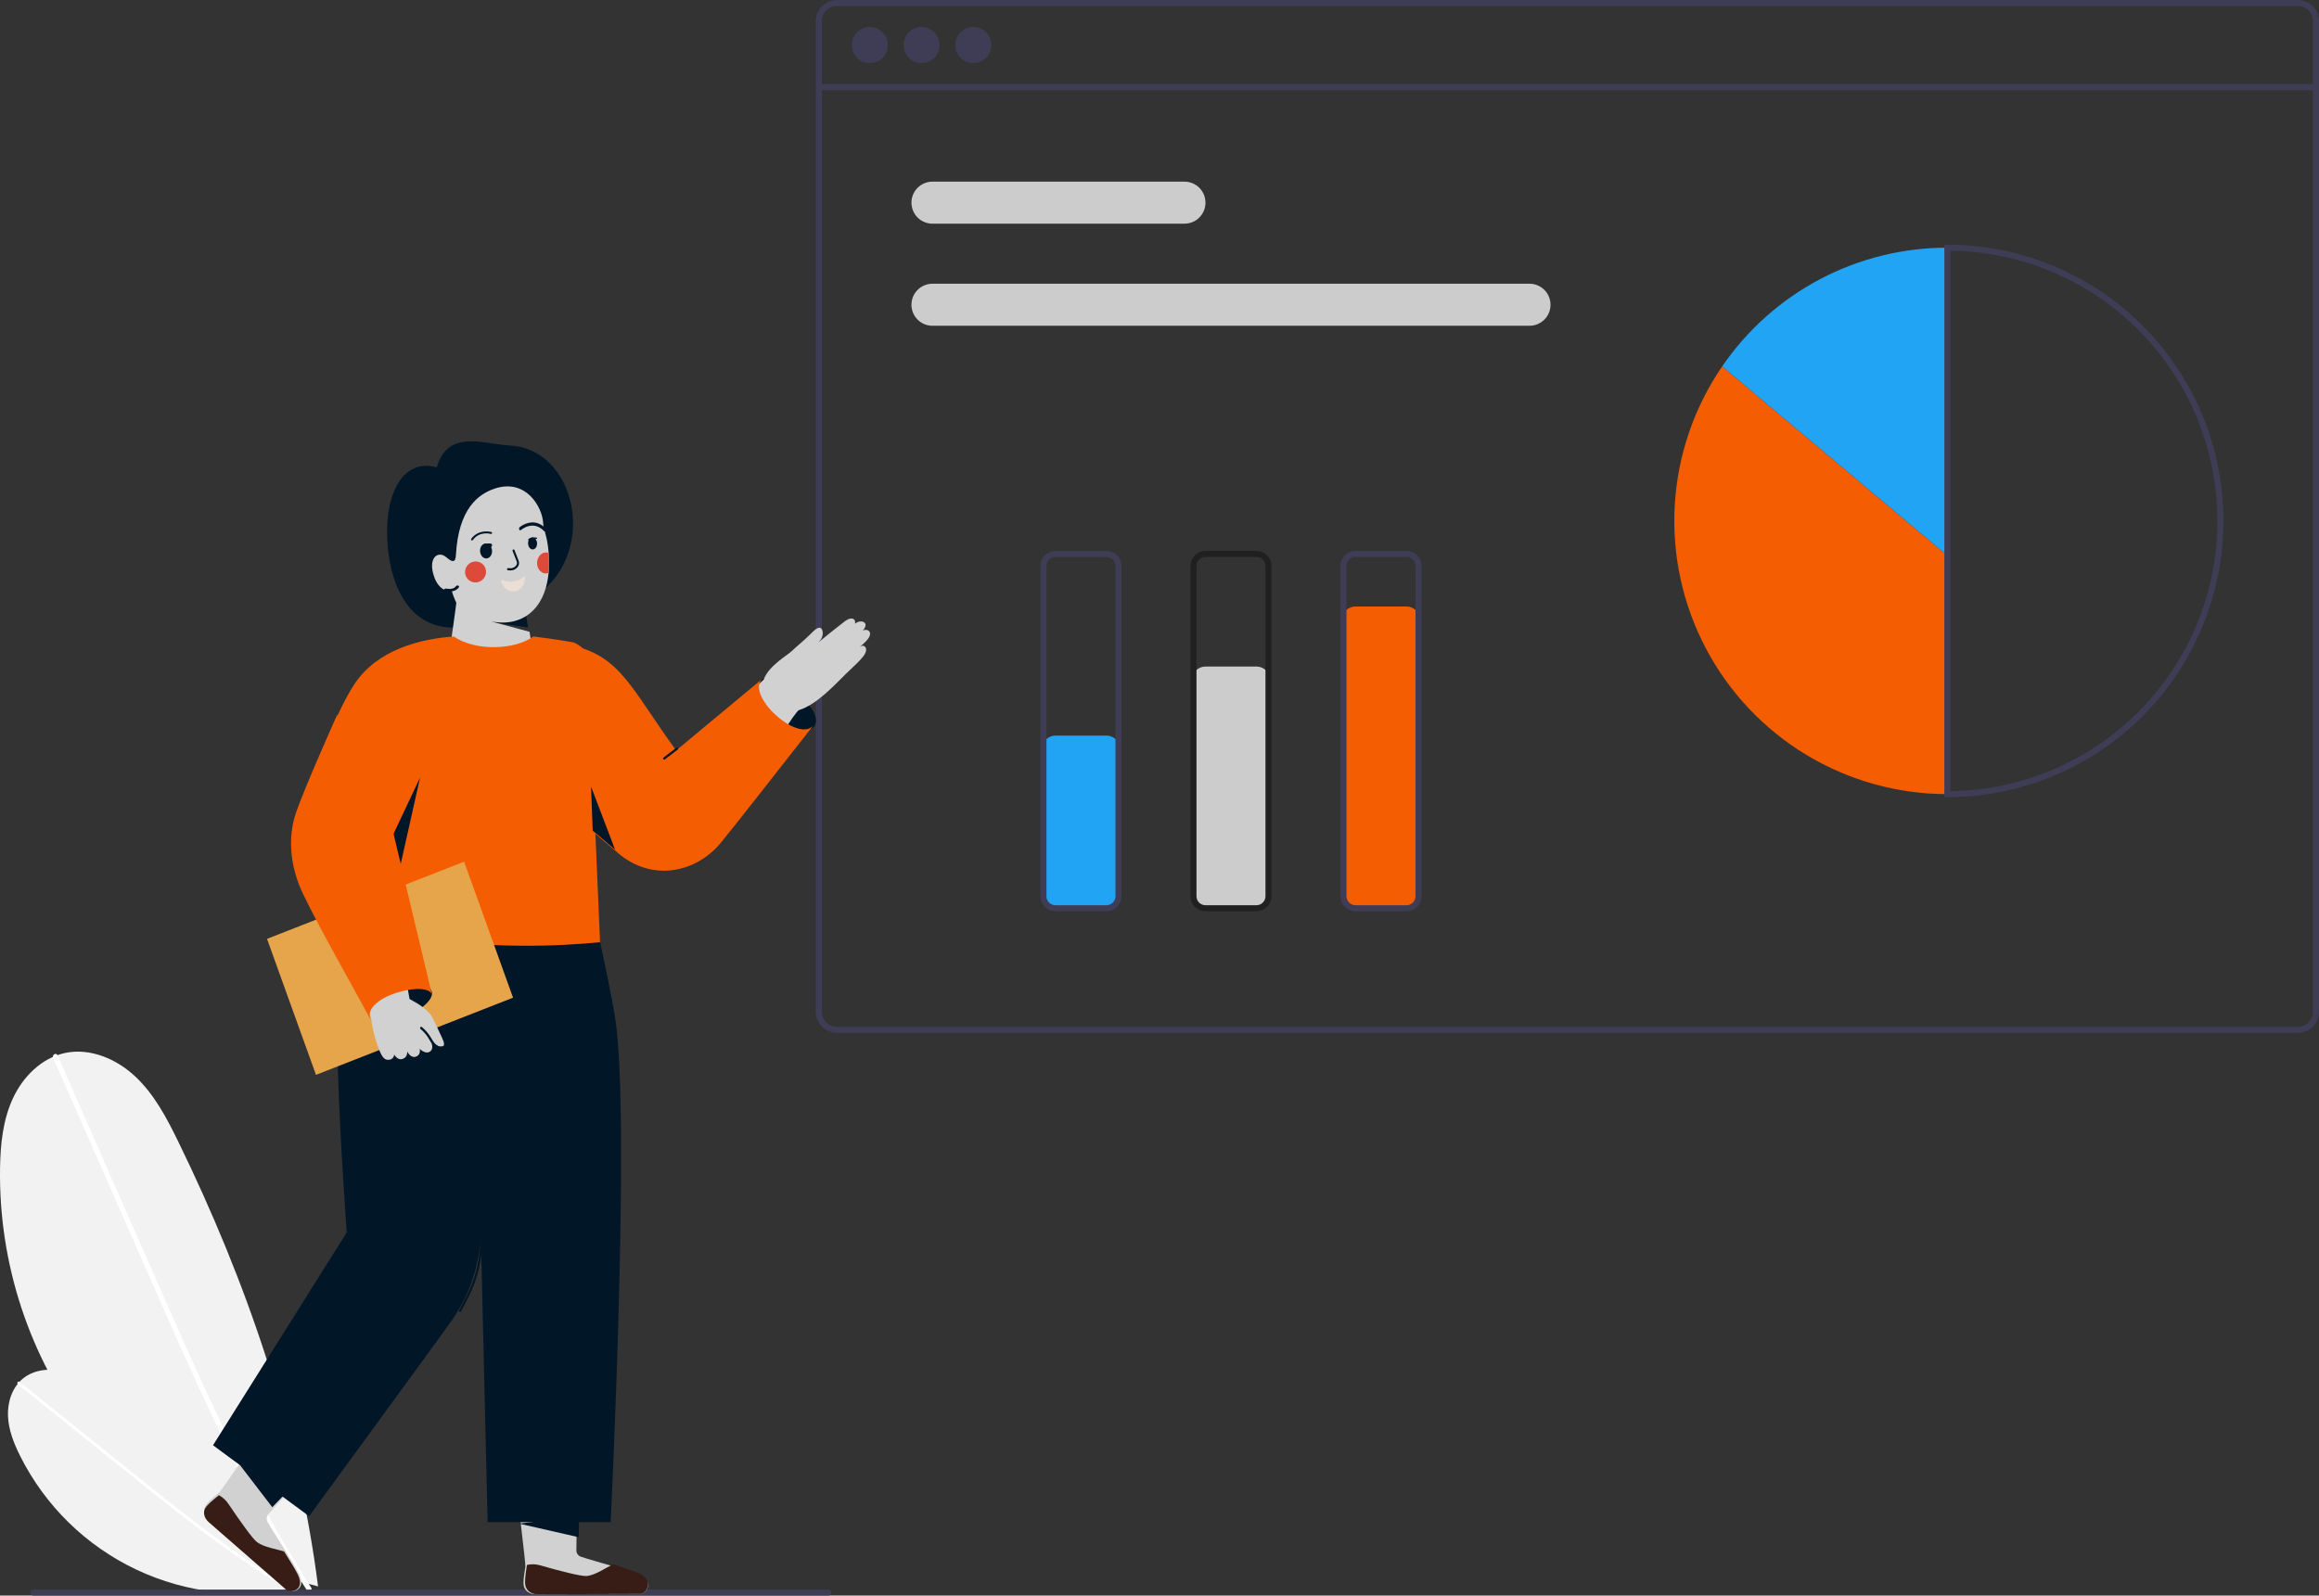
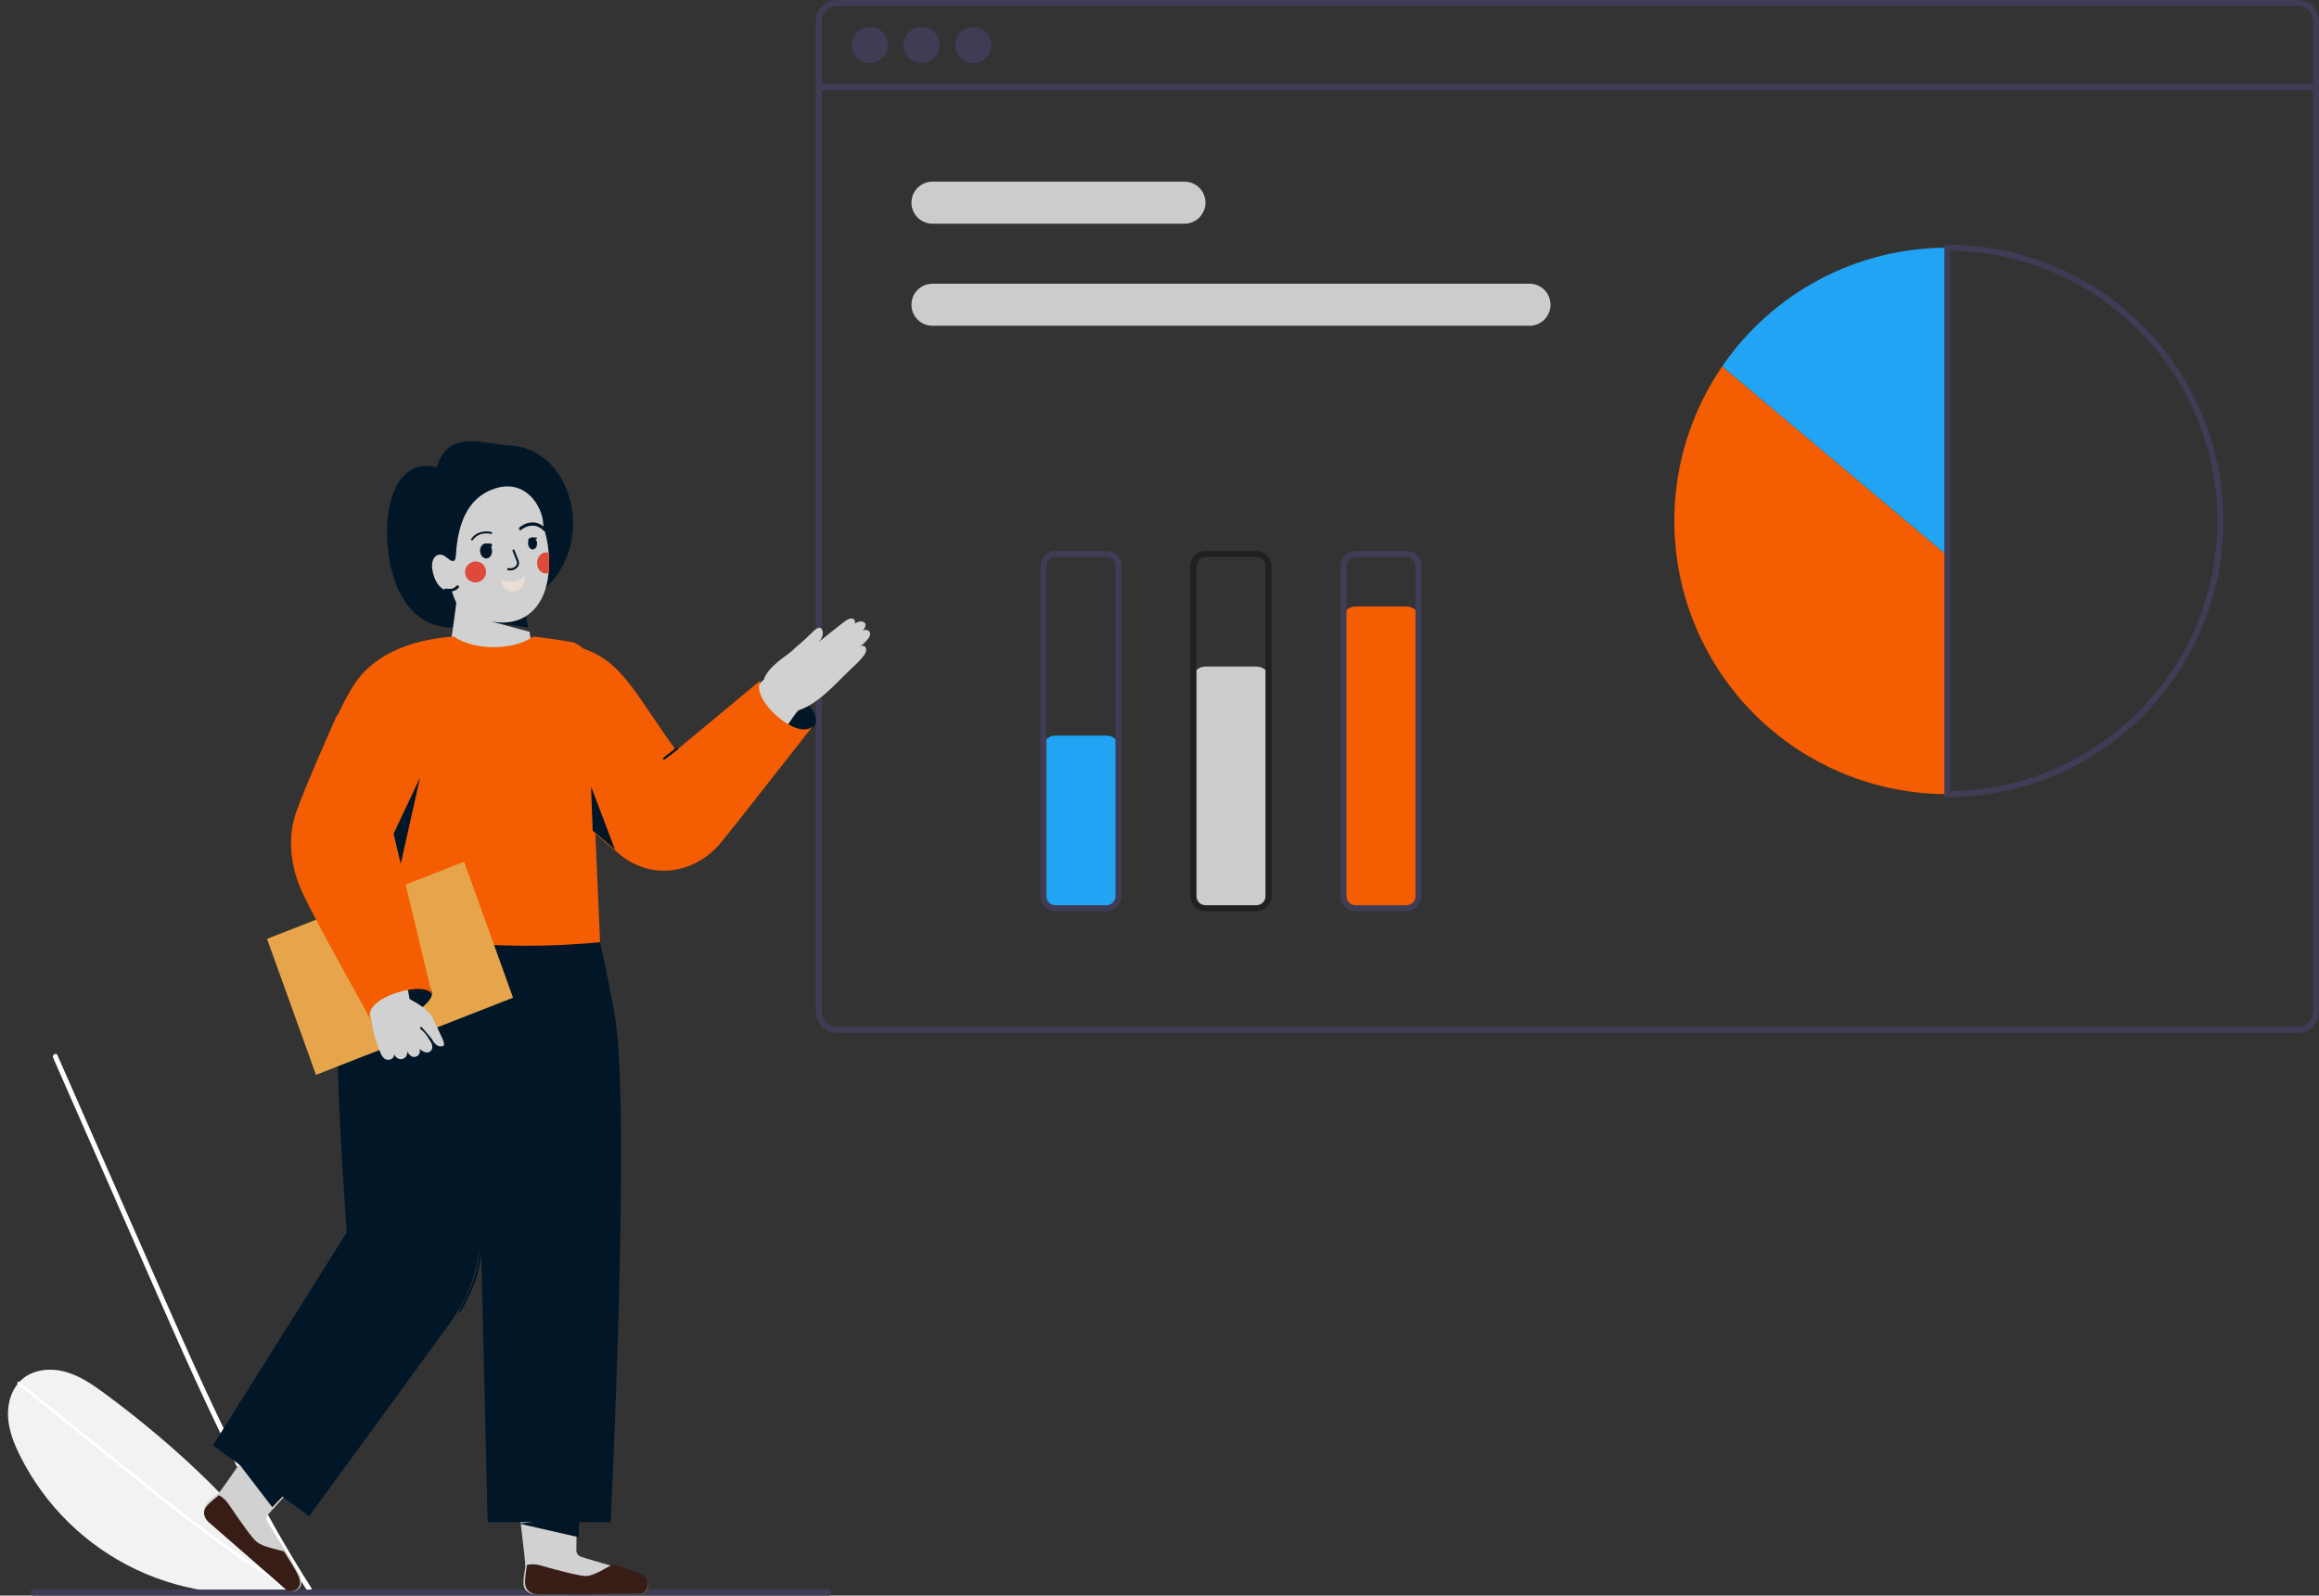
<svg xmlns="http://www.w3.org/2000/svg" width="433" height="298" viewBox="0 0 433 298" fill="none">
  <rect x="0" y="0" width="433" height="298" fill="#333333" stroke="none" />
  <g clip-path="url(#clip0_2063_6119)">
-     <path d="M59.422 296.295C42.204 291.809 26.988 281.667 16.215 267.494C5.442 253.321 -0.265 235.938 0.009 218.131C0.078 213.694 0.544 209.165 2.407 205.139C4.27 201.112 7.731 197.63 12.061 196.676C16.785 195.635 21.771 197.763 25.292 201.084C28.814 204.405 31.122 208.786 33.246 213.137C46.041 239.343 55.761 267.462 59.401 296.4L59.422 296.295Z" fill="#F2F2F2" />
    <path d="M9.917 197.551L18.883 217.943L27.85 238.336C30.69 244.794 33.525 251.255 36.46 257.671C39.369 264.03 42.379 270.346 45.589 276.559C48.794 282.764 52.202 288.867 55.9 294.792C56.36 295.529 56.825 296.264 57.295 296.996C57.62 297.504 58.432 297.033 58.105 296.523C54.336 290.642 50.863 284.576 47.605 278.397C44.345 272.212 41.297 265.917 38.362 259.571C35.411 253.191 32.574 246.76 29.744 240.326C26.765 233.553 23.787 226.78 20.809 220.007L11.842 199.615L10.726 197.077C10.484 196.525 9.675 197.003 9.917 197.551Z" fill="white" />
    <path d="M55.682 296.437C45.532 298.761 34.897 297.607 25.481 293.159C16.065 288.712 8.414 281.229 3.754 271.91C2.592 269.588 1.613 267.11 1.494 264.517C1.376 261.923 2.233 259.18 4.224 257.515C6.396 255.697 9.559 255.455 12.282 256.228C15.006 257 17.387 258.651 19.663 260.336C33.373 270.485 46.004 282.457 55.699 296.498L55.682 296.437Z" fill="#F2F2F2" />
    <path d="M3.347 258.547L13.502 266.712L23.658 274.876C26.874 277.462 30.088 280.051 33.343 282.588C36.569 285.104 39.834 287.569 43.177 289.928C46.515 292.283 49.929 294.531 53.448 296.608C53.886 296.866 54.325 297.122 54.767 297.375C55.072 297.551 55.367 297.087 55.059 296.91C51.516 294.876 48.077 292.665 44.72 290.337C41.358 288.007 38.078 285.562 34.843 283.061C31.59 280.546 28.382 277.973 25.178 275.398C21.805 272.686 18.432 269.975 15.059 267.263L4.903 259.098L3.64 258.082C3.365 257.861 3.074 258.328 3.347 258.547Z" fill="white" />
    <path d="M429.078 0H156.251C155.211 0.001 154.214 0.415 153.479 1.151C152.744 1.887 152.33 2.885 152.329 3.925V188.969C152.33 190.01 152.744 191.008 153.479 191.744C154.214 192.479 155.211 192.893 156.251 192.894H429.078C430.118 192.893 431.115 192.479 431.85 191.744C432.585 191.008 432.999 190.01 433 188.969V3.925C432.999 2.885 432.585 1.887 431.85 1.151C431.115 0.415 430.118 0.001 429.078 0ZM431.879 188.969C431.879 189.713 431.584 190.426 431.059 190.951C430.533 191.477 429.821 191.773 429.078 191.773H156.251C155.508 191.773 154.796 191.477 154.27 190.951C153.745 190.426 153.45 189.713 153.45 188.969V3.925C153.45 3.182 153.745 2.469 154.27 1.943C154.796 1.417 155.508 1.122 156.251 1.121H429.078C429.821 1.122 430.533 1.417 431.059 1.943C431.584 2.469 431.879 3.182 431.879 3.925V188.969Z" fill="#3F3D56" />
    <path d="M432.44 15.723H152.89V16.844H432.44V15.723Z" fill="#3F3D56" />
    <path d="M162.413 11.776C164.269 11.776 165.774 10.269 165.774 8.411C165.774 6.553 164.269 5.047 162.413 5.047C160.557 5.047 159.052 6.553 159.052 8.411C159.052 10.269 160.557 11.776 162.413 11.776Z" fill="#3F3D56" />
    <path d="M172.077 11.776C173.934 11.776 175.438 10.269 175.438 8.411C175.438 6.553 173.934 5.047 172.077 5.047C170.221 5.047 168.716 6.553 168.716 8.411C168.716 10.269 170.221 11.776 172.077 11.776Z" fill="#3F3D56" />
    <path d="M181.741 11.776C183.598 11.776 185.103 10.269 185.103 8.411C185.103 6.553 183.598 5.047 181.741 5.047C179.885 5.047 178.38 6.553 178.38 8.411C178.38 10.269 179.885 11.776 181.741 11.776Z" fill="#3F3D56" />
    <path d="M221.163 41.775H174.104C173.064 41.775 172.067 41.362 171.331 40.626C170.596 39.889 170.183 38.891 170.183 37.85C170.183 36.809 170.596 35.811 171.331 35.075C172.067 34.338 173.064 33.925 174.104 33.925H221.163C222.203 33.925 223.2 34.338 223.936 35.075C224.671 35.811 225.084 36.809 225.084 37.85C225.084 38.891 224.671 39.889 223.936 40.626C223.2 41.362 222.203 41.775 221.163 41.775Z" fill="#CCCCCC" />
    <path d="M285.588 60.841H174.104C173.064 60.841 172.067 60.427 171.331 59.691C170.596 58.955 170.183 57.956 170.183 56.915C170.183 55.874 170.596 54.876 171.331 54.14C172.067 53.404 173.064 52.99 174.104 52.99H285.588C286.628 52.99 287.626 53.404 288.361 54.14C289.097 54.876 289.51 55.874 289.51 56.915C289.51 57.956 289.097 58.955 288.361 59.691C287.626 60.427 286.628 60.841 285.588 60.841Z" fill="#CCCCCC" />
    <path d="M321.565 68.423C316.313 76.087 313.252 85.04 312.712 94.318C312.172 103.595 314.174 112.844 318.5 121.067C322.827 129.289 329.315 136.173 337.264 140.975C345.213 145.777 354.321 148.315 363.606 148.315V103.77L321.565 68.423Z" fill="#F45D01" />
    <path d="M363.607 46.261C355.327 46.255 347.171 48.271 339.845 52.133C332.519 55.995 326.245 61.586 321.565 68.423L363.607 103.77V46.261Z" fill="#20A4F3" />
    <path d="M363.606 148.876H363.046V45.7H363.606C377.275 45.7 390.385 51.135 400.051 60.81C409.716 70.485 415.146 83.606 415.146 97.288C415.146 110.97 409.716 124.092 400.051 133.766C390.385 143.441 377.275 148.876 363.606 148.876ZM364.166 46.825V147.752C377.441 147.604 390.121 142.222 399.456 132.775C408.79 123.327 414.026 110.576 414.026 97.288C414.026 84.001 408.79 71.249 399.456 61.802C390.121 52.354 377.441 46.972 364.166 46.825Z" fill="#3F3D56" />
    <path d="M206.597 169.904H197.073C196.404 169.903 195.764 169.637 195.291 169.164C194.818 168.691 194.553 168.049 194.552 167.38V139.904C194.553 139.235 194.818 138.594 195.291 138.121C195.764 137.648 196.404 137.382 197.073 137.381H206.597C207.265 137.382 207.906 137.648 208.378 138.121C208.851 138.594 209.117 139.235 209.117 139.904V167.38C209.117 168.049 208.851 168.691 208.378 169.164C207.906 169.637 207.265 169.903 206.597 169.904Z" fill="#20A4F3" />
    <path d="M234.608 169.904H225.084C224.416 169.904 223.775 169.637 223.303 169.164C222.83 168.691 222.564 168.05 222.563 167.381V127.008C222.564 126.339 222.83 125.697 223.303 125.224C223.775 124.751 224.416 124.485 225.084 124.484H234.608C235.277 124.485 235.917 124.751 236.39 125.224C236.863 125.697 237.128 126.339 237.129 127.008V167.381C237.128 168.05 236.863 168.691 236.39 169.164C235.917 169.637 235.277 169.904 234.608 169.904Z" fill="#CCCCCC" />
    <path d="M262.619 169.904H253.095C252.427 169.903 251.786 169.637 251.313 169.164C250.841 168.691 250.575 168.05 250.574 167.381V115.793C250.575 115.124 250.841 114.482 251.313 114.009C251.786 113.536 252.427 113.27 253.095 113.27H262.619C263.287 113.27 263.928 113.536 264.401 114.009C264.873 114.482 265.139 115.124 265.14 115.793V167.381C265.139 168.05 264.873 168.691 264.401 169.164C263.928 169.637 263.287 169.903 262.619 169.904Z" fill="#F45D01" />
    <path d="M206.597 170.184H197.074C196.331 170.183 195.619 169.888 195.094 169.362C194.569 168.837 194.273 168.124 194.272 167.381V105.699C194.273 104.956 194.569 104.243 195.094 103.718C195.619 103.192 196.331 102.896 197.074 102.896H206.597C207.34 102.896 208.052 103.192 208.577 103.718C209.102 104.243 209.398 104.956 209.398 105.699V167.381C209.398 168.124 209.102 168.837 208.577 169.362C208.052 169.888 207.34 170.183 206.597 170.184ZM197.074 104.017C196.628 104.017 196.201 104.195 195.886 104.51C195.571 104.826 195.393 105.253 195.393 105.699V167.381C195.393 167.827 195.571 168.254 195.886 168.57C196.201 168.885 196.628 169.062 197.074 169.063H206.597C207.043 169.062 207.47 168.885 207.785 168.57C208.1 168.254 208.277 167.827 208.278 167.381V105.699C208.277 105.253 208.1 104.826 207.785 104.51C207.47 104.195 207.043 104.017 206.597 104.017H197.074Z" fill="#3F3D56" />
    <path d="M234.608 170.184H225.084C224.342 170.183 223.63 169.888 223.105 169.362C222.579 168.837 222.284 168.124 222.283 167.381V105.699C222.284 104.956 222.579 104.243 223.105 103.718C223.63 103.192 224.342 102.896 225.084 102.896H234.608C235.351 102.896 236.063 103.192 236.588 103.718C237.113 104.243 237.408 104.956 237.409 105.699V167.381C237.408 168.124 237.113 168.837 236.588 169.362C236.063 169.888 235.351 170.183 234.608 170.184ZM225.084 104.017C224.639 104.017 224.212 104.195 223.896 104.51C223.581 104.826 223.404 105.253 223.404 105.699V167.381C223.404 167.827 223.581 168.254 223.896 168.57C224.212 168.885 224.639 169.062 225.084 169.063H234.608C235.054 169.062 235.481 168.885 235.796 168.57C236.111 168.254 236.288 167.827 236.289 167.381V105.699C236.288 105.253 236.111 104.826 235.796 104.51C235.481 104.195 235.054 104.017 234.608 104.017H225.084Z" fill="#202020" />
    <path d="M262.619 170.184H253.095C252.352 170.183 251.64 169.888 251.115 169.362C250.59 168.837 250.295 168.124 250.294 167.381V105.699C250.295 104.956 250.59 104.243 251.115 103.718C251.64 103.192 252.352 102.896 253.095 102.896H262.619C263.361 102.896 264.073 103.192 264.599 103.718C265.124 104.243 265.419 104.956 265.42 105.699V167.381C265.419 168.124 265.124 168.837 264.599 169.362C264.073 169.888 263.361 170.183 262.619 170.184ZM253.095 104.017C252.649 104.017 252.222 104.195 251.907 104.51C251.592 104.826 251.415 105.253 251.414 105.699V167.381C251.415 167.827 251.592 168.254 251.907 168.57C252.222 168.885 252.649 169.062 253.095 169.063H262.619C263.064 169.062 263.492 168.885 263.807 168.57C264.122 168.254 264.299 167.827 264.299 167.381V105.699C264.299 105.253 264.122 104.826 263.807 104.51C263.492 104.195 263.064 104.017 262.619 104.017H253.095Z" fill="#3F3D56" />
    <path d="M154.681 298H6.222C6.074 298 5.931 297.941 5.826 297.836C5.721 297.731 5.662 297.588 5.662 297.44C5.662 297.291 5.721 297.148 5.826 297.043C5.931 296.938 6.074 296.879 6.222 296.879H154.681C154.829 296.879 154.972 296.938 155.077 297.043C155.182 297.148 155.241 297.291 155.241 297.44C155.241 297.588 155.182 297.731 155.077 297.836C154.972 297.941 154.829 298 154.681 298Z" fill="#3F3D56" />
    <path d="M119.587 297.697L100.088 297.753C98.802 297.755 97.743 297.012 97.739 295.725C97.737 294.732 97.925 293.634 98.093 292.626C98.139 292.346 97.789 289.23 97.229 284.482L97.228 284.48L97.227 284.478C95.964 273.74 93.633 254.653 92.436 241.118L108.238 241.698L107.705 282.92L107.648 287.337L107.619 289.546C107.616 289.81 107.696 290.066 107.849 290.281C108.001 290.496 108.218 290.657 108.467 290.741C109.759 291.176 112.119 291.837 114.389 292.503C116.258 293.055 118.066 293.607 119.169 294.043C122.378 295.313 120.626 297.697 119.587 297.697Z" fill="#D1D1D1" />
    <path d="M119.605 297.695L100.358 297.753C99.088 297.756 98.043 296.962 98.039 295.587C98.036 294.527 98.223 293.353 98.388 292.276C99.221 292.083 100.086 292.113 100.905 292.365C104.501 293.396 108.564 294.444 109.572 294.343C111.184 294.183 113.214 292.755 114.475 292.146C116.319 292.733 118.103 293.324 119.192 293.79C122.361 295.147 120.631 297.695 119.605 297.695Z" fill="#371D15" />
    <path d="M108.122 283.174L108.062 287.099L96.927 284.561L96.918 284.559L96.926 284.558L108.122 283.174Z" fill="#011627" />
    <path d="M55.807 293.897C57.374 297.001 54.474 297.631 53.694 296.937L39.012 283.952C38.044 283.096 37.743 281.827 38.594 280.851C39.252 280.1 40.122 279.396 40.917 278.748C41.138 278.568 42.943 275.978 45.676 272.02C45.676 272.018 45.678 272.018 45.678 272.015C51.858 263.06 62.781 247.093 70.868 236.071L82.352 247.065L54.581 277.84L53.995 278.489L51.605 281.138L50.989 281.822L50.118 282.787C49.941 282.984 49.83 283.232 49.802 283.496C49.774 283.76 49.83 284.026 49.961 284.256C50.643 285.447 51.976 287.523 53.239 289.542C54.277 291.206 55.268 292.831 55.807 293.897Z" fill="#D1D1D1" />
    <path d="M53.485 296.943L39 284.311C38.044 283.478 37.748 282.243 38.587 281.295C39.235 280.564 40.095 279.88 40.88 279.248C41.624 279.664 42.254 280.253 42.714 280.967C44.782 284.043 47.19 287.438 48.009 288.033C49.317 288.984 51.717 289.338 53.037 289.748C54.062 291.367 55.038 292.948 55.57 293.985C57.117 297.006 54.256 297.619 53.485 296.943Z" fill="#371D15" />
    <path d="M53.781 278.44L51.441 280.865L50.838 281.491L44.817 273.641L53.781 278.44Z" fill="#011627" />
    <path d="M114.018 284.295H91.049L89.838 233.035L89.693 226.863L89.61 223.397L89.209 206.412C89.209 206.412 62.745 213.083 62.745 195.099C62.745 183.642 70.243 171.314 72.889 167.398C83.933 165.964 97.762 159.715 108.698 161.143C108.698 161.143 113.346 180.781 114.844 190.023C117.784 208.152 114.018 284.295 114.018 284.295Z" fill="#011627" />
    <path d="M92.436 201.785C92.436 201.785 91.114 217.365 90.507 225.062C89.645 235.982 88.354 241.078 83.827 247.357C79.079 253.941 57.712 283.174 57.712 283.174L39.775 269.925L64.743 230.177C64.743 230.177 63.021 206.591 63.021 195.089C63.021 187.571 92.436 201.785 92.436 201.785Z" fill="#011627" />
    <path d="M85.908 245.043C85.941 245.043 85.974 245.033 86.004 245.015C86.033 244.997 86.057 244.97 86.074 244.938C90.503 236.693 90.511 235.587 90.718 207.24C90.73 205.613 90.742 203.895 90.756 202.084C90.756 202.027 90.736 201.972 90.7 201.931C90.664 201.89 90.615 201.866 90.564 201.866H90.562C90.511 201.866 90.462 201.889 90.426 201.929C90.389 201.969 90.368 202.024 90.368 202.081C90.354 203.893 90.341 205.612 90.33 207.237C90.124 235.471 90.116 236.572 85.742 244.715C85.724 244.748 85.714 244.785 85.714 244.824C85.714 244.862 85.722 244.9 85.739 244.933C85.756 244.967 85.781 244.994 85.81 245.014C85.84 245.033 85.873 245.043 85.908 245.043Z" fill="#011627" />
    <path d="M81.547 87.278C74.552 85.4 71.432 93.543 72.46 102.767C73.445 111.593 77.879 117.611 85.209 117.172C85.209 117.172 90.614 113.98 97.098 112.909C112.408 106.241 108.545 83.917 95.205 83.205C90.176 82.937 83.681 80.099 81.547 87.278Z" fill="#011627" />
    <path d="M97.955 113.27L98.599 117.195L91.876 116.231L91.972 114.836L97.955 113.27Z" fill="#011627" />
    <path d="M102.497 106.076C102.484 106.377 102.463 106.678 102.435 106.981C102.401 107.335 102.357 107.686 102.3 108.038C101.904 110.498 100.956 112.955 98.842 114.624C98.781 114.672 98.719 114.72 98.656 114.767C97.214 115.838 94.916 116.697 91.66 116.05L98.883 118.001L99.321 120.949C99.175 121.046 97.595 122.439 97.098 122.699C94.795 123.905 89.969 126.365 83.903 121.984C83.903 121.984 85.233 112.639 85.204 112.578C84.83 111.809 84.53 111.004 84.309 110.177C82.941 110.691 81.488 109.445 80.878 107.129C80.073 104.061 81.797 102.972 83.106 103.907C83.369 104.096 83.589 104.268 83.783 104.422C84.092 104.676 84.385 104.804 84.62 104.775C84.967 104.736 85.09 104.365 85.133 103.589C85.62 95.015 89.287 92.285 92.359 91.255C98.18 89.305 101.295 94.687 101.426 97.763C101.478 98.978 102.074 99.783 102.374 102.519C102.4 102.765 102.424 103.014 102.444 103.272C102.474 103.634 102.495 104.004 102.509 104.383C102.526 104.934 102.526 105.503 102.497 106.076Z" fill="#D1D1D1" />
    <path d="M99.673 97.573C98.745 97.527 97.826 97.839 97.023 98.471C96.998 98.493 96.976 98.521 96.959 98.555C96.942 98.588 96.93 98.626 96.923 98.666C96.917 98.706 96.916 98.747 96.922 98.787C96.927 98.827 96.938 98.865 96.954 98.9C96.971 98.934 96.992 98.964 97.017 98.987C97.041 99.01 97.069 99.026 97.099 99.035C97.128 99.044 97.158 99.044 97.188 99.037C97.218 99.03 97.246 99.015 97.271 98.993C97.363 98.913 99.549 97.061 101.592 99.187C101.64 99.237 101.701 99.259 101.762 99.248C101.821 99.237 101.876 99.194 101.913 99.129C101.95 99.064 101.966 98.982 101.958 98.9C101.95 98.819 101.919 98.745 101.871 98.694C101.241 98.024 100.474 97.632 99.673 97.573Z" fill="#011627" />
    <path d="M89.509 99.471C90.227 99.224 91 99.184 91.74 99.355C91.788 99.368 91.828 99.4 91.853 99.443C91.877 99.486 91.883 99.537 91.87 99.585C91.856 99.633 91.824 99.673 91.781 99.697C91.737 99.721 91.686 99.727 91.638 99.714C91.552 99.69 89.516 99.149 88.295 100.855C88.266 100.895 88.223 100.922 88.174 100.931C88.125 100.939 88.074 100.927 88.034 100.899C87.993 100.87 87.966 100.827 87.958 100.778C87.95 100.729 87.961 100.679 87.99 100.639C88.364 100.104 88.894 99.696 89.509 99.471Z" fill="#011627" />
    <path d="M98.606 101.602C98.666 102.218 99.088 102.669 99.548 102.61C100.008 102.55 100.332 102.002 100.272 101.385C100.212 100.769 99.79 100.318 99.331 100.377C98.87 100.437 98.546 100.985 98.606 101.602Z" fill="#011627" />
    <path d="M89.645 103.031C89.725 103.802 90.287 104.366 90.901 104.291C91.515 104.217 91.947 103.531 91.867 102.761C91.787 101.99 91.225 101.426 90.611 101.501C89.998 101.576 89.565 102.261 89.645 103.031Z" fill="#011627" />
    <path d="M95.642 106.502C96.041 106.431 96.402 106.212 96.662 105.882C96.79 105.725 96.875 105.532 96.906 105.326C96.936 105.12 96.912 104.909 96.836 104.717C96.541 104.001 96.281 103.329 96.07 102.759C96.061 102.732 96.048 102.706 96.03 102.684C96.012 102.663 95.99 102.645 95.965 102.633C95.94 102.621 95.913 102.615 95.885 102.615C95.858 102.615 95.832 102.621 95.807 102.633C95.782 102.645 95.759 102.663 95.742 102.684C95.723 102.706 95.71 102.732 95.701 102.759C95.694 102.787 95.691 102.816 95.694 102.845C95.698 102.874 95.707 102.902 95.72 102.927C95.933 103.497 96.192 104.168 96.486 104.881C96.533 105.005 96.546 105.141 96.525 105.273C96.503 105.405 96.447 105.528 96.362 105.628C96.134 105.935 95.614 106.241 94.904 106.099C94.88 106.094 94.854 106.094 94.83 106.099C94.805 106.105 94.782 106.116 94.761 106.131C94.74 106.146 94.723 106.165 94.709 106.187C94.695 106.21 94.686 106.235 94.681 106.261C94.677 106.287 94.677 106.314 94.682 106.34C94.687 106.367 94.697 106.391 94.711 106.414C94.725 106.436 94.743 106.455 94.764 106.469C94.785 106.484 94.809 106.494 94.834 106.499C95.101 106.553 95.375 106.554 95.642 106.502Z" fill="#011627" />
    <path d="M89.006 108.769C90.082 108.639 90.86 107.662 90.744 106.586C90.627 105.51 89.66 104.743 88.584 104.873C87.507 105.003 86.729 105.98 86.846 107.056C86.962 108.132 87.93 108.899 89.006 108.769Z" fill="#DE4A39" />
    <path d="M102.457 103.272C102.482 103.635 102.499 104.006 102.509 104.386C102.525 104.94 102.525 105.51 102.502 106.086C102.49 106.388 102.473 106.691 102.45 106.994C102.339 107.039 102.225 107.07 102.109 107.087C101.202 107.217 100.387 106.449 100.289 105.374C100.191 104.299 100.846 103.321 101.754 103.19C101.99 103.156 102.229 103.183 102.457 103.272Z" fill="#DE4A39" />
    <path d="M93.64 108.299C93.281 108.247 94.073 110.746 96.09 110.44C98.106 110.134 98.298 107.369 97.819 107.688C96.666 108.758 94.992 108.876 93.64 108.299Z" fill="#EADED5" />
    <path d="M90.41 102.615C90.367 102.617 90.325 102.599 90.289 102.562C90.243 102.517 90.212 102.448 90.2 102.368C90.189 102.288 90.198 102.205 90.228 102.136C90.263 102.053 90.602 101.332 91.69 101.528C91.718 101.533 91.744 101.546 91.768 101.566C91.792 101.586 91.814 101.614 91.831 101.646C91.848 101.679 91.861 101.716 91.868 101.756C91.875 101.796 91.878 101.838 91.875 101.879C91.871 101.92 91.862 101.96 91.849 101.996C91.835 102.032 91.817 102.064 91.795 102.09C91.773 102.116 91.749 102.134 91.722 102.146C91.695 102.157 91.668 102.16 91.64 102.155C90.821 102.008 90.583 102.478 90.581 102.483C90.561 102.523 90.535 102.556 90.506 102.579C90.476 102.602 90.444 102.614 90.41 102.615Z" fill="#011627" />
    <path d="M98.797 100.933C98.759 100.933 98.721 100.926 98.689 100.912C98.656 100.898 98.631 100.878 98.615 100.854C98.6 100.83 98.595 100.803 98.601 100.778C98.608 100.752 98.626 100.728 98.653 100.709C98.666 100.699 98.679 100.688 98.691 100.676C98.83 100.55 99.09 100.315 100.099 100.385C100.125 100.386 100.151 100.391 100.174 100.399C100.197 100.407 100.217 100.418 100.234 100.432C100.251 100.445 100.263 100.461 100.271 100.478C100.278 100.495 100.281 100.513 100.278 100.53C100.276 100.548 100.268 100.565 100.255 100.58C100.243 100.596 100.226 100.609 100.205 100.62C100.185 100.631 100.162 100.639 100.137 100.644C100.112 100.649 100.085 100.65 100.06 100.648C99.269 100.593 99.102 100.745 99.001 100.835C98.98 100.855 98.958 100.874 98.934 100.892C98.916 100.905 98.895 100.915 98.871 100.922C98.848 100.929 98.823 100.932 98.797 100.933Z" fill="#011627" />
    <path d="M83.974 110.464C84.309 110.474 84.643 110.41 84.939 110.28C85.236 110.151 85.484 109.959 85.659 109.726C85.682 109.699 85.698 109.669 85.707 109.637C85.716 109.605 85.717 109.571 85.709 109.539C85.701 109.507 85.685 109.476 85.662 109.449C85.64 109.422 85.611 109.399 85.576 109.381C85.542 109.364 85.504 109.352 85.464 109.347C85.425 109.342 85.384 109.343 85.345 109.351C85.305 109.359 85.268 109.374 85.237 109.394C85.204 109.414 85.178 109.439 85.158 109.467C84.79 109.938 84.246 110.073 83.278 109.934C83.239 109.927 83.198 109.926 83.158 109.932C83.119 109.937 83.081 109.949 83.046 109.968C83.013 109.986 82.984 110.009 82.961 110.036C82.939 110.064 82.924 110.095 82.917 110.127C82.911 110.159 82.912 110.193 82.921 110.224C82.93 110.256 82.947 110.287 82.972 110.313C82.996 110.339 83.026 110.361 83.061 110.378C83.096 110.394 83.135 110.405 83.175 110.409C83.438 110.448 83.706 110.467 83.974 110.464Z" fill="#011627" />
    <path d="M110.534 140.902L112.044 175.981C104.216 176.692 93.025 177.393 71.491 174.768L75.178 143.75L74.182 159.806L56.582 150.365C56.582 150.365 61.658 134.591 66.185 127.756C70.451 121.317 78.472 119.315 84.729 118.877C88.821 121.702 96.223 121.357 99.57 118.877C99.505 118.859 104.452 119.443 107.216 120.026C114.524 123.166 110.534 140.902 110.534 140.902Z" fill="#F45D01" />
    <path d="M78.431 145.231L72.829 157.109L74.54 162.614L78.431 145.231Z" fill="#011627" />
    <path d="M59 200.745L95.797 186.332L86.656 160.933L49.859 175.346L59 200.745Z" fill="#E6A54B" />
    <path d="M69.487 190.204C73.918 192.076 81.168 187.61 80.645 185.294C79.593 181.319 65.966 181.509 69.487 190.204Z" fill="#011627" />
    <path d="M75.178 179.437C75.178 179.437 76.328 185.875 76.472 186.575C76.829 186.819 79.347 187.975 80.497 189.654C80.865 190.193 81.647 191.894 82.222 193.154C82.538 193.844 83.316 195.232 82.653 195.393C81.503 195.673 80.633 194.509 79.922 193.714C79.961 193.743 80.497 194.413 80.64 194.973C80.78 195.516 80.785 196.233 80.065 196.513C79.347 196.793 78.34 195.953 78.34 195.813C78.484 196.233 78.464 197.127 77.589 197.366C76.615 197.633 76.04 196.373 76.04 196.373C76.04 196.373 76.171 197.45 75.178 197.773C74.315 198.053 73.74 197.213 73.596 196.933C73.599 197.17 73.513 197.4 73.354 197.58C73.195 197.76 72.975 197.878 72.734 197.912C71.876 198.079 71.391 197.513 70.865 196.233C70.066 194.256 69.534 192.185 69.284 190.074L65.546 181.676L75.178 179.437Z" fill="#D1D1D1" />
-     <path d="M81.573 195.699C81.62 195.699 81.667 195.683 81.705 195.654C81.743 195.626 81.77 195.586 81.784 195.54C81.797 195.495 81.794 195.446 81.777 195.402C81.761 195.358 81.73 195.321 81.689 195.295C81.175 194.976 80.906 194.535 80.567 193.975C80.11 193.157 79.509 192.428 78.79 191.824C78.746 191.787 78.688 191.769 78.63 191.774C78.572 191.779 78.519 191.807 78.482 191.852C78.444 191.896 78.426 191.954 78.431 192.011C78.437 192.068 78.465 192.122 78.51 192.159C79.191 192.731 79.761 193.424 80.192 194.201C80.547 194.786 80.854 195.29 81.457 195.665C81.492 195.687 81.531 195.699 81.573 195.699Z" fill="#011627" />
+     <path d="M81.573 195.699C81.62 195.699 81.667 195.683 81.705 195.654C81.743 195.626 81.77 195.586 81.784 195.54C81.797 195.495 81.794 195.446 81.777 195.402C81.761 195.358 81.73 195.321 81.689 195.295C81.175 194.976 80.906 194.535 80.567 193.975C78.746 191.787 78.688 191.769 78.63 191.774C78.572 191.779 78.519 191.807 78.482 191.852C78.444 191.896 78.426 191.954 78.431 192.011C78.437 192.068 78.465 192.122 78.51 192.159C79.191 192.731 79.761 193.424 80.192 194.201C80.547 194.786 80.854 195.29 81.457 195.665C81.492 195.687 81.531 195.699 81.573 195.699Z" fill="#011627" />
    <path d="M62.895 133.62C68.671 131.442 72.513 151.653 72.513 151.653L80.672 185.814C79.899 182.879 66.974 186.254 69.306 190.652C66.266 184.917 59.542 173.205 56.516 166.812C54.305 162.138 53.591 156.69 55.263 151.795C56.883 147.052 62.895 133.62 62.895 133.62Z" fill="#F45D01" />
    <path d="M106.808 120.559C115.974 122.545 118.012 128.93 126.451 140.423C129.247 144.232 133.893 155.444 133.893 155.444C133.893 155.444 122.934 164.336 115.392 156.741C112.893 154.223 105.882 144.213 105.882 144.213L106.808 120.559Z" fill="#F45D01" />
    <path d="M151.851 135.848C154.78 132.897 144.709 125.552 142.204 126.888C136.56 131.607 147.428 139.601 151.851 135.848Z" fill="#011627" />
    <path d="M137.05 131.898C137.05 131.898 142.562 127.03 142.599 126.926C143.52 124.318 147.035 122.407 147.978 121.476C148.925 120.54 149.666 120.064 151.356 118.401C151.949 117.817 152.844 116.84 153.37 117.418C153.678 117.756 153.824 118.715 153.139 119.595C152.07 120.972 150.333 122.037 150.693 121.733C150.693 121.733 154.527 118.508 157.666 116.095C159.666 114.558 160.146 116.499 159.226 116.95C160.378 115.233 163.114 116.187 160.562 118.256C161.258 117.011 163.673 117.705 161.713 119.744C161.295 120.198 160.834 120.606 160.336 120.964C160.741 120.58 161.167 120.544 161.371 120.671C161.796 120.936 161.947 121.59 161.218 122.542C160.399 123.609 159.357 124.479 158.003 125.797C156.09 127.661 152.548 131.597 149.201 132.613C148.446 132.842 143.676 141.021 143.047 141.215C139.679 142.251 133.882 134.226 137.05 131.898Z" fill="#D1D1D1" />
    <path d="M100.84 144.243C100.84 144.243 104.206 148.218 108.012 152.487C109.036 153.635 109.923 154.529 110.779 155.325C110.983 155.514 111.185 155.698 111.387 155.88C112.305 156.701 113.217 157.454 114.261 158.34C114.351 158.416 114.439 158.49 114.526 158.564C114.785 158.788 115.051 159.017 115.33 159.257C121.77 164.851 130.111 162.937 134.651 157.327C138.134 153.021 142.933 146.888 151.82 135.544C148.871 138.775 139.039 129.672 142.404 126.728L119.703 145.602C119.703 145.596 115.34 145.281 110.812 144.958C110.549 144.938 110.284 144.92 110.021 144.9C105.391 144.569 100.84 144.243 100.84 144.243Z" fill="#F45D01" />
    <path d="M123.931 141.848C123.966 141.864 124.005 141.87 124.043 141.865C124.081 141.861 124.118 141.847 124.148 141.824L126.536 139.993C126.577 139.958 126.603 139.909 126.609 139.855C126.614 139.801 126.599 139.748 126.566 139.706C126.533 139.663 126.485 139.635 126.431 139.626C126.378 139.618 126.323 139.631 126.278 139.661L123.891 141.492C123.862 141.514 123.839 141.543 123.825 141.576C123.811 141.61 123.806 141.646 123.81 141.682C123.814 141.718 123.828 141.752 123.849 141.781C123.87 141.81 123.899 141.833 123.931 141.848Z" fill="#011627" />
    <path d="M110.363 146.914L110.668 155.137C111.586 155.861 113.583 157.625 114.58 158.468C114.67 158.542 114.758 158.616 114.845 158.69L110.363 146.914Z" fill="#011627" />
  </g>
  <defs>
    <clipPath id="clip0_2063_6119">
      <rect width="433" height="298" fill="white" />
    </clipPath>
  </defs>
</svg>